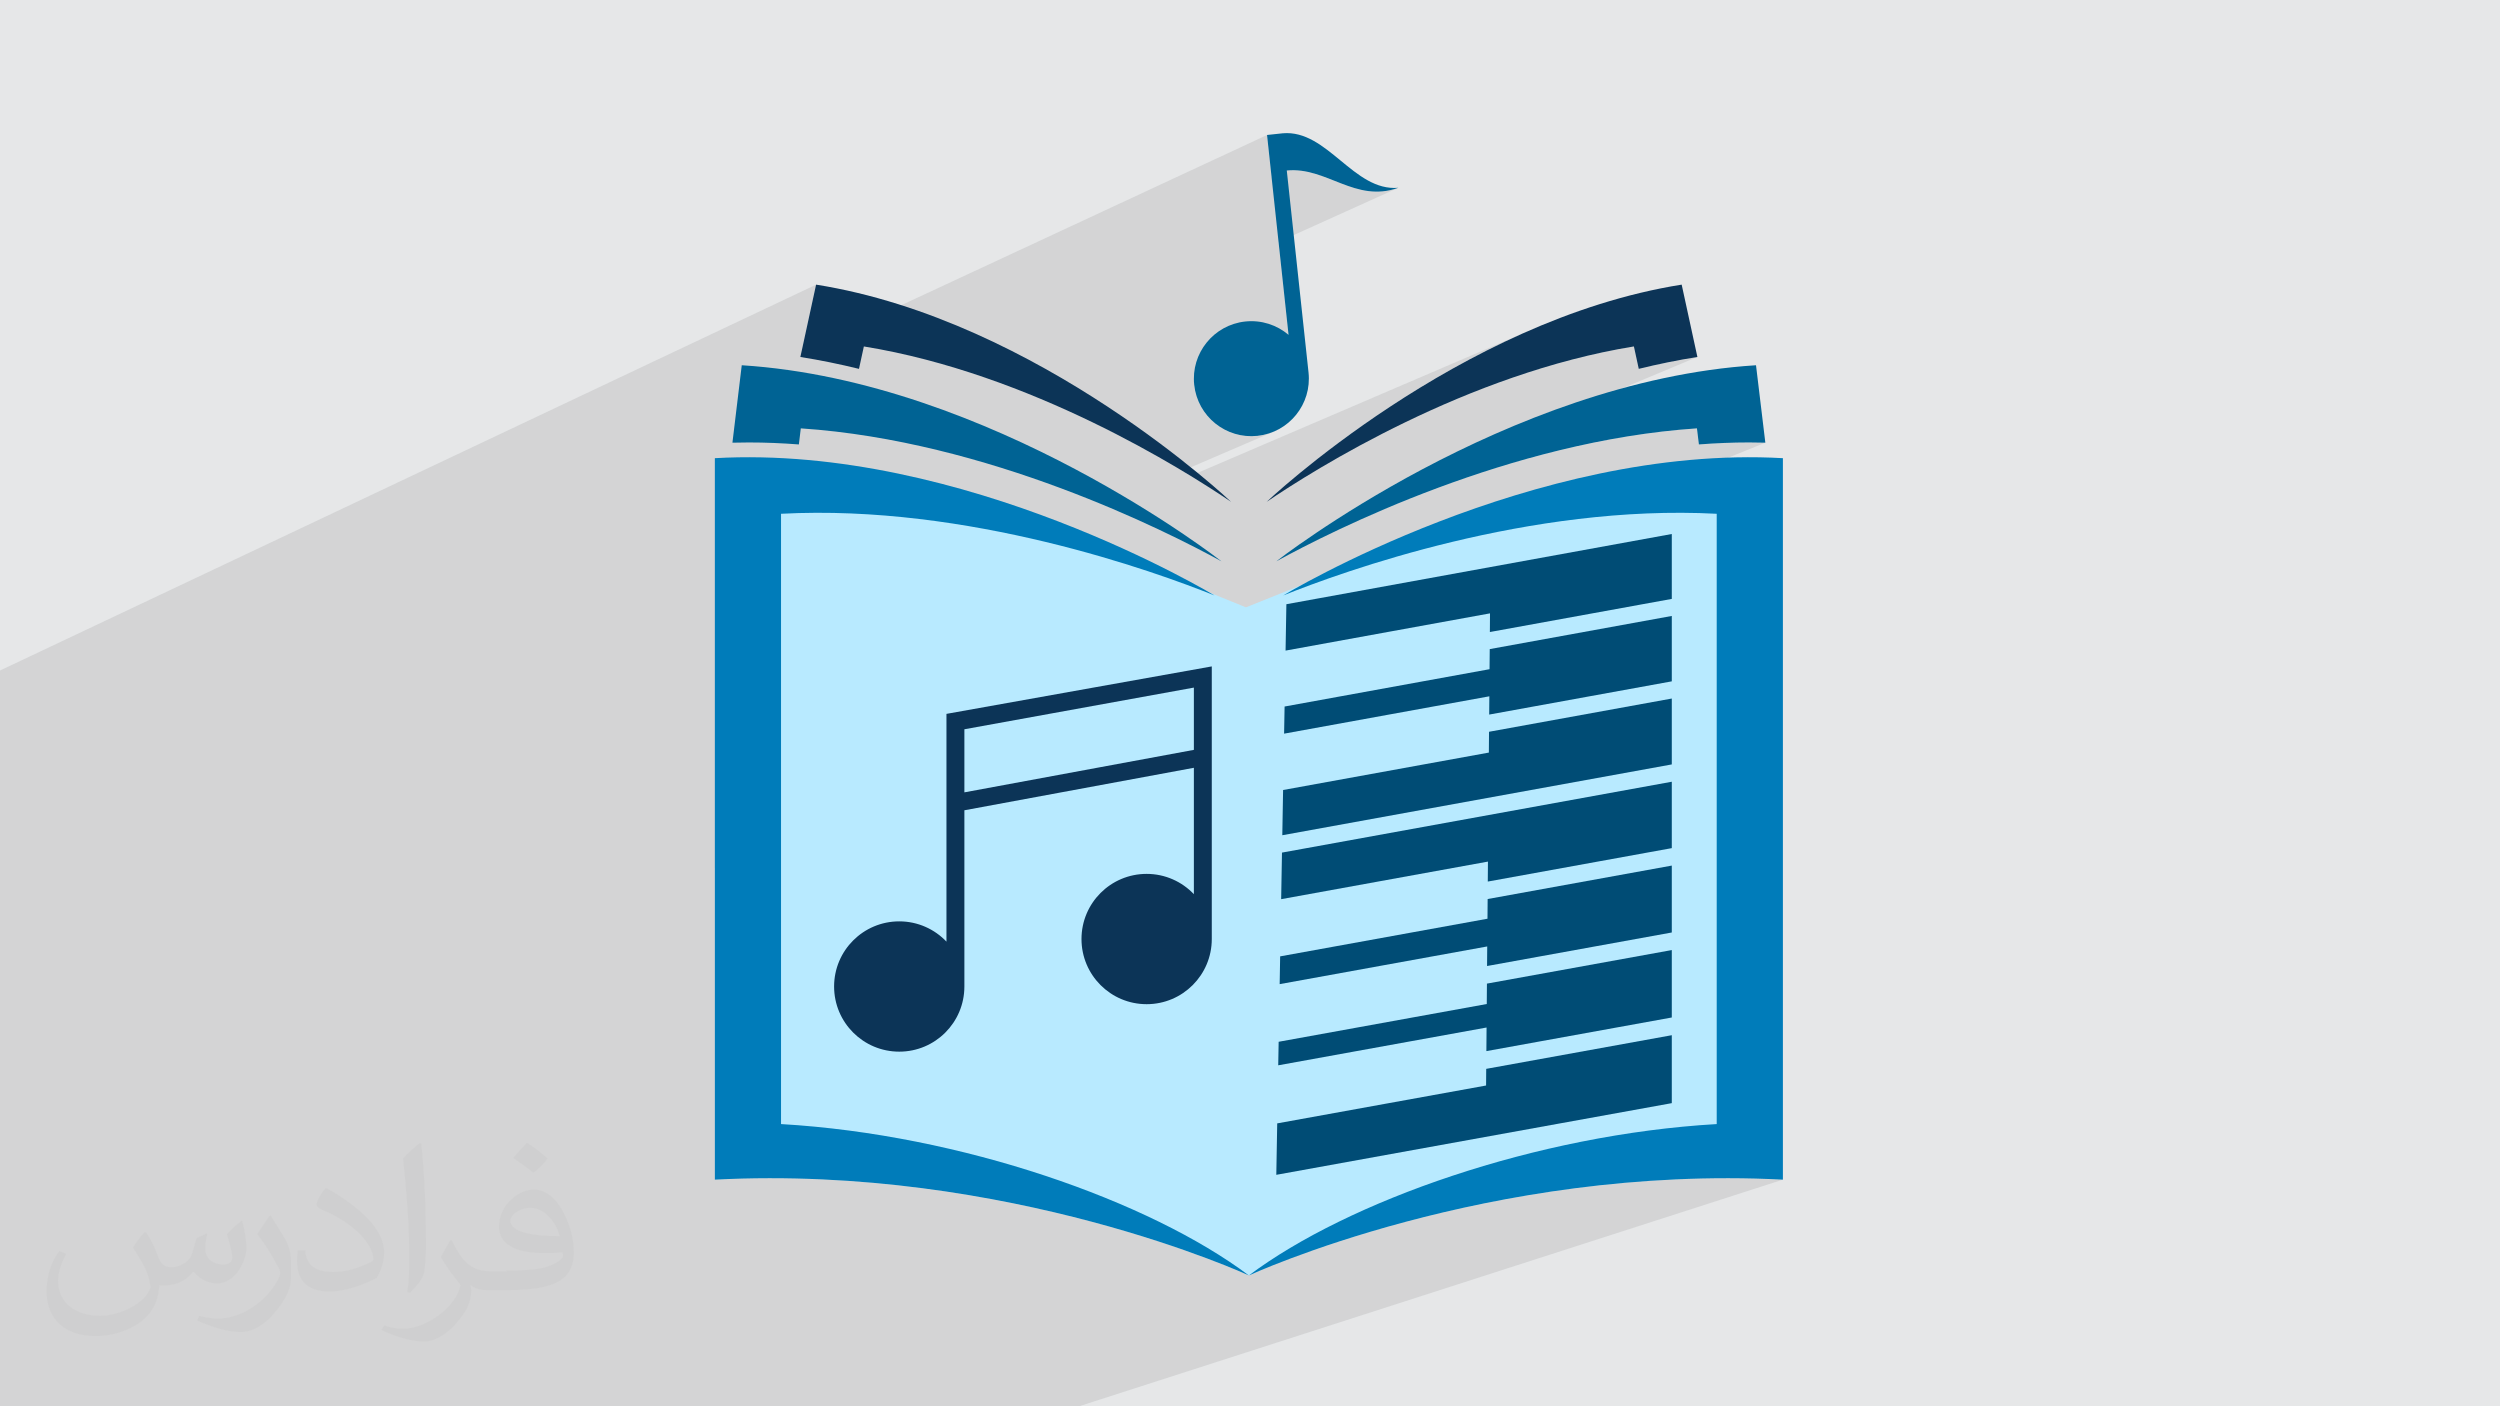
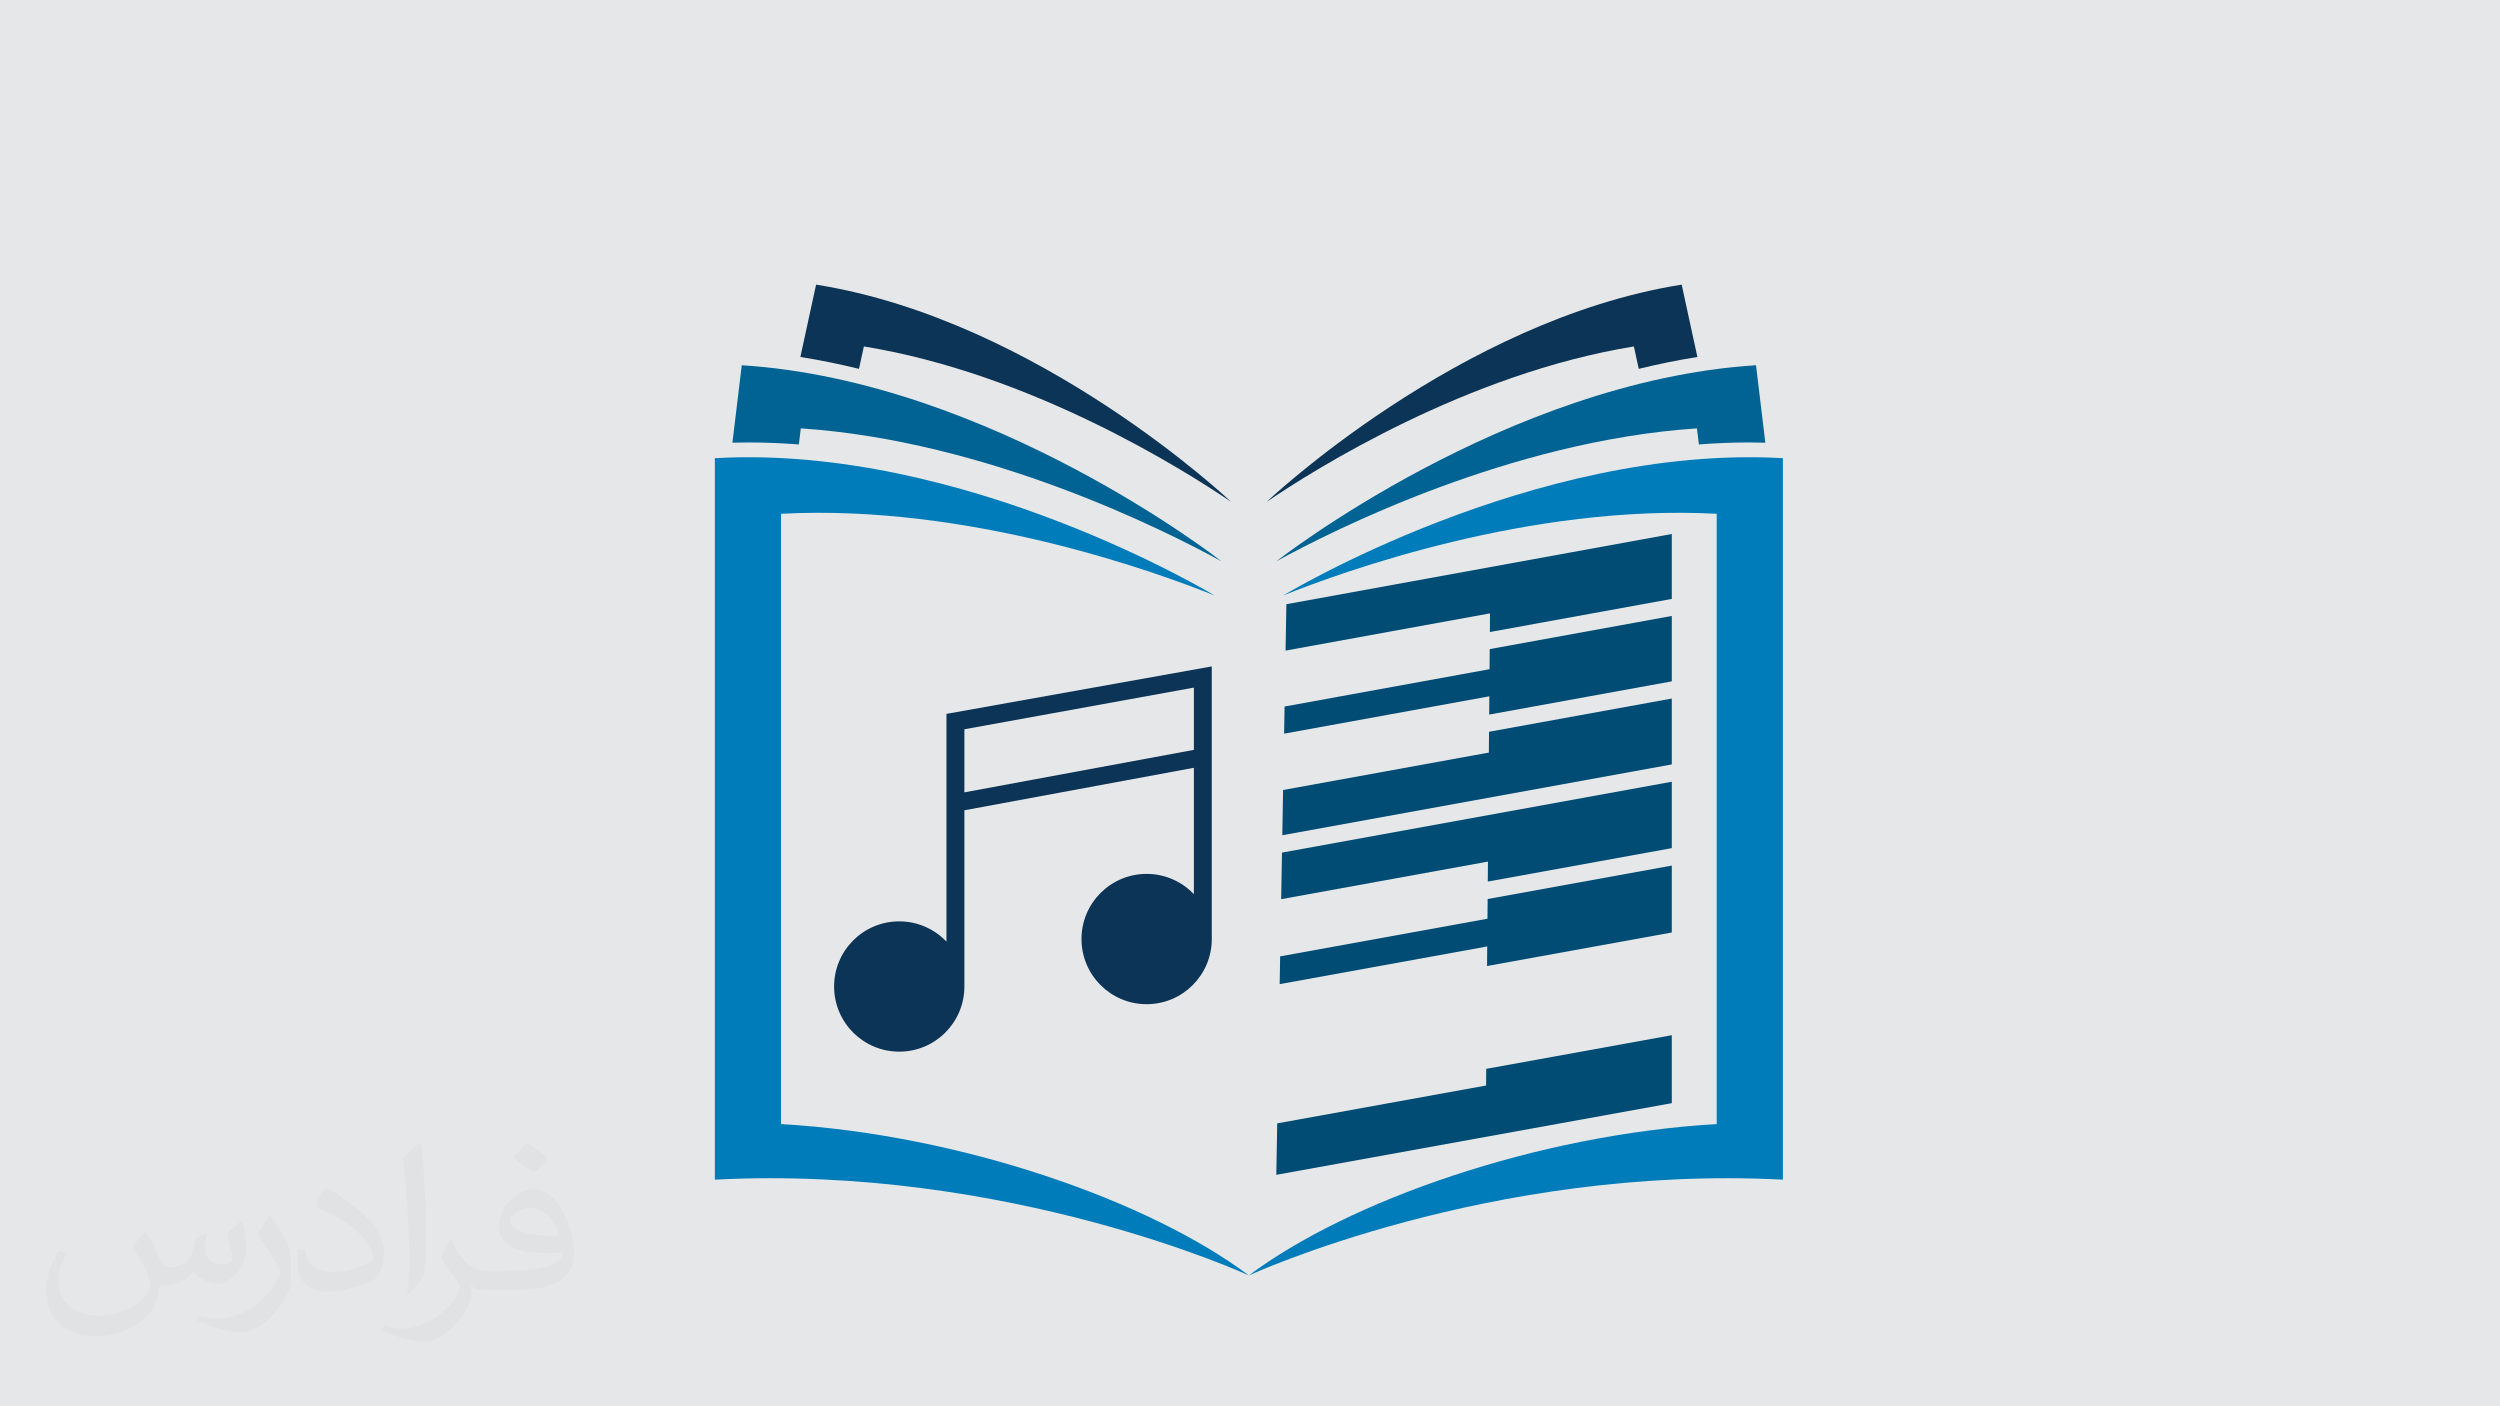
<svg xmlns="http://www.w3.org/2000/svg" xml:space="preserve" width="3.703in" height="2.083in" version="1.1" style="shape-rendering:geometricPrecision; text-rendering:geometricPrecision; image-rendering:optimizeQuality; fill-rule:evenodd; clip-rule:evenodd" viewBox="0 0 3703.33 2083.19">
  <defs>
    <style type="text/css">
   
    .fil3 {fill:#B8EAFF}
    .fil0 {fill:#E6E7E8}
    .fil4 {fill:#004C75;fill-rule:nonzero}
    .fil6 {fill:#006394;fill-rule:nonzero}
    .fil5 {fill:#007CBA;fill-rule:nonzero}
    .fil7 {fill:#0C3457;fill-rule:nonzero}
    .fil2 {fill:#373435;fill-opacity:0.031}
    .fil1 {fill:#373435;fill-opacity:0.102}
   
  </style>
  </defs>
  <g id="Layer_x0020_1">
    <polygon class="fil0" points="-0,0 3703.33,0 3703.33,2083.19 -0,2083.19 " />
-     <polygon class="fil1" points="1598.31,2083.19 1264.37,2083.19 1247.15,2083.19 140.44,2083.19 -0,2083.19 -0,1714.81 -0,1706.78 -0,1684.69 -0,1664.47 -0,1657.77 -0,1648.75 -0,1614.94 -0,1605.74 -0,1586.18 -0,1579.18 -0,1569.67 -0,1563.95 -0,1535.03 -0,1534.45 -0,1516.09 -0,1507.15 -0,1461.2 -0,1450.45 -0,1446.93 -0,1347.58 -0,1336.85 -0,1292.1 -0,1214.5 -0,1195.41 -0,1175.15 -0,1162.54 -0,1162.06 -0,1152.5 -0,1131.51 -0,1129.43 -0,1104.85 -0,1079.76 -0,1073.28 -0,1054.27 -0,993.24 1208.89,421.65 1187.35,520.8 1876.91,199.95 1883.69,262.9 1906.15,252.56 1911.64,252.19 1917.04,252.14 1922.35,252.39 1927.59,252.93 1932.76,253.71 1937.86,254.72 1942.91,255.94 1947.9,257.33 1952.85,258.87 1957.78,260.54 1962.67,262.31 1967.54,264.15 1972.39,266.05 1977.24,267.97 1982.09,269.89 1986.94,271.79 1991.81,273.63 1996.7,275.41 2001.63,277.07 2006.58,278.62 2011.58,280.01 2016.63,281.23 2021.73,282.25 2026.9,283.04 2032.14,283.57 2037.46,283.84 2042.86,283.8 2048.36,283.43 2053.95,282.71 2059.65,281.61 2065.47,280.11 2071.4,278.18 1893.95,358.39 1908.76,496.01 1768.68,557.72 1768.52,561.38 1769.01,570.08 1770.37,578.69 1772.56,586.95 1775.52,594.84 1779.2,602.31 1783.57,609.33 1788.56,615.85 1794.13,621.85 1800.25,627.27 1806.85,632.09 1813.89,636.26 1821.33,639.75 1829.12,642.52 1837.21,644.53 1845.55,645.74 1854.1,646.11 1862.81,645.61 1871.42,644.24 1879.69,642.06 1887.58,639.1 1751.54,697.57 1756.3,700.42 1763.65,704.9 2283.15,482.12 2255.42,494.06 2228.3,506.56 2201.85,519.54 2176.11,532.89 2151.13,546.52 2126.94,560.37 2103.59,574.33 2081.12,588.31 2059.58,602.22 2039.01,615.99 2019.45,629.51 2000.95,642.7 1983.55,655.46 1967.29,667.72 1954.97,677.25 2158.11,591.02 2178.23,582.76 2198.74,574.72 2219.63,566.91 2240.86,559.37 2262.42,552.14 2284.27,545.26 2306.4,538.75 2328.78,532.67 2351.39,527.04 2374.2,521.89 2397.19,517.27 2420.34,513.21 2427.53,546.41 2432.87,545.12 2438.22,543.85 2443.58,542.6 2448.96,541.38 2454.35,540.18 2459.75,539.01 2465.17,537.87 2470.59,536.75 2476.04,535.65 2481.49,534.59 2486.95,533.56 2492.42,532.55 2497.91,531.57 2503.4,530.63 2508.9,529.71 2514.41,528.82 2076.51,711.75 2060.17,720.91 2038.42,733.51 2017.92,745.76 1998.74,757.57 1980.93,768.85 1964.54,779.49 1949.64,789.41 1936.28,798.52 1924.84,806.48 2070,746.2 2089.25,738.39 2109.13,730.59 2129.61,722.83 2150.66,715.15 2172.25,707.58 2194.34,700.17 2216.91,692.95 2239.92,685.95 2263.34,679.22 2287.15,672.8 2311.32,666.7 2335.81,660.98 2360.59,655.68 2385.64,650.82 2410.92,646.45 2436.39,642.6 2462.05,639.31 2487.84,636.61 2513.74,634.55 2516.63,658.38 2521.27,658.03 2525.91,657.71 2530.55,657.4 2535.2,657.12 2539.85,656.85 2544.51,656.61 2549.17,656.39 2553.83,656.19 2558.5,656.01 2563.17,655.86 2567.85,655.73 2572.52,655.62 2577.2,655.53 2581.88,655.47 2586.56,655.43 2591.24,655.42 2594.23,655.43 2597.22,655.44 2600.2,655.48 2603.18,655.52 2606.15,655.57 2609.12,655.62 2612.09,655.69 2615.06,655.76 1058.93,1285.96 1058.93,1747.46 1099.54,1745.89 1139.63,1745.35 1179.14,1745.78 1218.04,1747.1 1256.26,1749.26 1293.75,1752.2 1330.47,1755.85 1366.37,1760.14 1401.4,1765.02 1435.5,1770.4 1468.63,1776.24 1500.72,1782.47 1531.75,1789.02 1561.65,1795.83 1590.38,1802.83 1617.87,1809.97 1644.09,1817.17 1668.99,1824.37 1692.51,1831.51 1714.59,1838.52 1735.21,1845.35 1754.29,1851.91 1771.8,1858.16 1787.67,1864.02 1801.87,1869.43 1814.33,1874.33 1825.02,1878.65 1833.88,1882.33 1840.85,1885.31 1842.26,1885.92 1975.6,1841.72 1995.46,1835.28 2016.59,1828.7 2038.93,1822.04 2062.45,1815.33 2087.11,1808.64 2112.86,1802.02 2139.67,1795.51 2167.5,1789.18 2196.3,1783.07 2226.04,1777.23 2256.67,1771.72 2288.15,1766.59 2320.45,1761.89 2353.52,1757.67 2387.33,1753.98 2421.82,1750.89 2456.97,1748.42 2492.73,1746.65 2529.06,1745.61 2565.92,1745.37 2603.26,1745.97 2641.06,1747.46 " />
    <path class="fil2" d="M217.02 1826.17c7,11 12,21 16,32 3,7 5,19 21,19 5,0 11,-1 17,-5 7,-3 12,-9 14,-17l6 -21 15 -7 1 1c-2,8 -3,16 -3,21 0,18 15,24 27,24 7,0 13,-3 13,-10 0,-8 -4,-22 -8,-35 7,-7 14,-14 22,-20l1 1c4,15 6,30 6,40 0,10 -4,20 -8,27 -7,14 -20,25 -36,25 -12,0 -25,-6 -34,-17l-1 0c-9,11 -22,20 -43,20l-7 0c-1,14 -4,24 -9,33 -13,25 -50,42 -85.01,42 -49,0 -73.01,-28 -73.01,-66 0,-23 7,-45 19,-60l10 4c-7,14 -12,27 -12,40 0,35 29,52 62,52 30,0 68.01,-19 75.01,-42 -3,-25 -12,-36 -26,-59 4,-7 10,-15 17,-23l1 0 0 0 0 0 0 0 2 1 0.02 -0.01zm564.05 -133.01c10,6 20,14 30,23 -6,8 -12,15 -21,21 -10,-8 -20,-15 -30,-22 7,-8 14,-15 20,-22l0 0 0 0 1 0 0 -0zm5 96.01c-17,0 -30,11 -30,19 0,17 33,23 73.01,23 -5,-20 -22,-42 -43,-42zm-37 93.01c22,0 41,-1 55,-4 16,-4 30,-12 30,-18 0,-1 0,-3 -1,-5 -9,1 -19,1 -29,1 -29,0 -52,-7 -61,-23 -2,-4 -4,-10 -4,-15 0,-16 7,-32 19,-42 10,-9 21,-14 33,-14 20,0 37,17 48,43 6,14 11,30 11,51 0,14 -4,25 -12,34 -16,16 -45,21 -90.01,21l-20 0 0 0 -5 0c-11,0 -19,-2 -25,-7l-1 0c0,3 1,5 1,7 0,10 -3,23 -10,33 -20,30 -42,43 -60,43 -19,0 -42,-7 -63,-17l4 -7c7,3 16,5 29,5 34,0 78.01,-33 84.01,-64 -1,-3 -4,-6 -7,-10 -10,-12 -16,-22 -22,-32 5,-10 10,-18 14,-25l2 0c14,29 28,46 57,46l5 0 0 0 21 0 0 0 0 0 0 0 -3 -1 -0 -0zm-146.01 31c3,-14 3,-29 3,-43l0 -21c0,-39 -5,-96.01 -9,-133.01 7,-8 17,-17 25,-23l2 1c5,47 7,101.01 7,151.01 0,13 -1,26 -2,35 -1,12 -8,21 -22,35l-3 -1 0 0 -1 -1 -0 0zm-151.02 -62.01c1,18 10,33 41,33 20,0 36,-5 55,-14 3,-1 5,-3 5,-5 0,-12 -9,-27 -24,-41 -14,-13 -34,-25 -52,-32 -6,-3 -8,-5 -8,-8 0,-5 7,-17 13,-24l2 0c20,11 43,27 60,44 15,16 25,33 25,51 0,13 -4,26 -11,38 -22,11 -47,20 -70.01,20 -29,0 -48,-13 -48,-45 0,-3 0,-9 1,-16l10 0 0 0 1 -1 0 0zm-52 -52l18 29c7,11 13,22 13,41l0 24c0,19 -12,39 -32,60 -15,14 -29,20 -42,20 -19,0 -40,-6 -65,-17l3 -7c8,2 17,4 28,4 36,0 72.01,-26 89.01,-58 2,-4 3,-7 3,-9 0,-4 -2,-8 -4,-11 -9,-17 -19,-33 -30,-47 6,-9 12,-18 18,-27l1 0 0 0 0 0 0 0 0 -2 0 -0z" />
    <g id="_2695729853488">
-       <path class="fil3" d="M2599.5 720.5l-9.15 971.93c0,0 -160.08,9.15 -205.82,20.58 -45.74,11.43 -247.87,68.69 -297.56,80.45 -49.69,11.77 -236.98,95.89 -236.98,95.89 0,0 -126.52,-73.66 -153.98,-77.58 -27.46,-3.93 -611.95,-124.22 -611.95,-124.22l3.93 -723.08 15.35 -249.69 238.11 25.28 268.71 63.85 235.45 95.78 222.15 -89.13 417.69 -106.42 114.04 16.37z" />
-       <polygon class="fil4" points="2202.11,1522.09 2201.82,1557.05 2476.48,1507.24 2476.48,1407.36 2202.64,1457.06 2202.4,1487.28 1894.11,1543.22 1893.48,1578.08 " />
      <polygon class="fil4" points="2203.07,1402.01 2202.83,1430.99 2476.48,1381.32 2476.48,1282.21 2203.7,1331.76 2203.46,1360.93 1896.33,1416.7 1895.61,1457.83 " />
      <polygon class="fil4" points="2204.14,1276.31 2203.9,1305.89 2476.48,1256.37 2476.48,1158.01 1899.04,1262.98 1897.83,1331.97 " />
      <polygon class="fil4" points="1900.68,1170.26 1899.52,1237.26 2476.48,1132.36 2476.48,1034.76 2205.74,1084 2205.49,1114.82 " />
      <polygon class="fil4" points="1891.98,1664.1 1890.63,1740.3 2476.48,1634.12 2476.48,1533.48 2201.58,1583.33 2201.39,1608 " />
      <polygon class="fil4" points="2207.19,908.59 2206.99,936.24 2476.48,887.17 2476.48,791.03 1905.56,895.05 1904.35,963.75 " />
      <polygon class="fil4" points="2206.22,1031.46 2205.98,1058.52 2476.48,1009.3 2476.48,912.43 2206.8,961.53 2206.51,991.31 1902.91,1046.59 1902.18,1086.79 " />
      <path class="fil5" d="M1900.78 882.11c88.14,-35.43 365.16,-135.77 642.24,-121.03l0 904.05c-267.07,15.48 -546.27,114.15 -693.02,224.22 0,0 355.31,-164.39 791.07,-141.89l0 -1068.75c-370.14,-21.07 -740.28,203.4 -740.28,203.4z" />
      <path class="fil6" d="M2591.24 655.42c-24.98,0 -49.91,1.06 -74.61,2.95l-2.9 -23.82c-276.79,18.51 -539.85,151.25 -623.11,196.97 0,0 340.62,-267.13 710.61,-290.47l13.82 114.72c-7.92,-0.19 -15.85,-0.34 -23.82,-0.34z" />
      <path class="fil7" d="M2427.53 546.41l-7.2 -33.2c-247.6,40.2 -473.02,182.03 -544.05,230.24 0,0 283.84,-269.33 614.84,-321.81l23.29 107.18c-29.43,4.64 -58.47,10.63 -86.88,17.59z" />
      <path class="fil5" d="M1799.16 882.11c-88.14,-35.43 -365.17,-135.77 -642.19,-121.03l0 904.05c267.07,15.48 546.27,114.15 693.02,224.22 0,0 -355.31,-164.39 -791.06,-141.89l0 -1068.75c370.14,-21.07 740.23,203.4 740.23,203.4z" />
      <path class="fil6" d="M1108.73 655.42c25.02,0 49.94,1.06 74.65,2.95l2.87 -23.82c276.81,18.51 539.85,151.25 623.16,196.97 0,0 -340.63,-267.13 -710.63,-290.47l-13.82 114.72c7.91,-0.19 15.85,-0.34 23.78,-0.34z" />
      <path class="fil7" d="M1272.44 546.41l7.23 -33.2c247.53,40.2 472.95,182.03 544.03,230.24 0,0 -283.84,-269.33 -614.81,-321.81l-23.29 107.18c29.43,4.64 58.42,10.63 86.84,17.59z" />
      <path class="fil7" d="M1768.52 1110.8l-339.95 62.94 0 -93.44 339.95 -61.74 0 92.24zm-366.5 -53.31l0 337.41c-17.58,-18.5 -42.43,-30.05 -69.93,-30.05 -53.31,0 -96.51,43.2 -96.51,96.5 0,53.3 43.2,96.5 96.51,96.5 53.28,0 96.48,-43.2 96.48,-96.5l0 -261.05 339.95 -62.94 0 187.22c-17.59,-18.5 -42.43,-30.06 -69.97,-30.06 -53.3,0 -96.5,43.2 -96.5,96.5 0,53.3 43.2,96.51 96.5,96.51 53.3,0 96.5,-43.2 96.5,-96.51l0 -403.85 -393.03 70.31z" />
-       <path class="fil6" d="M2071.4 278.18c-66.25,5.7 -104.95,-86.44 -171.15,-80.74l-23.34 2.51 31.85 296.07c-17.15,-14.55 -40.01,-22.33 -64.17,-19.76 -46.78,5.07 -80.6,47.06 -75.57,93.84 5.02,46.73 47.02,80.6 93.79,75.53 46.78,-5.03 80.6,-47.02 75.57,-93.79l-32.23 -299.26c59.1,-5.85 101.28,48.56 165.26,25.61z" />
    </g>
  </g>
</svg>